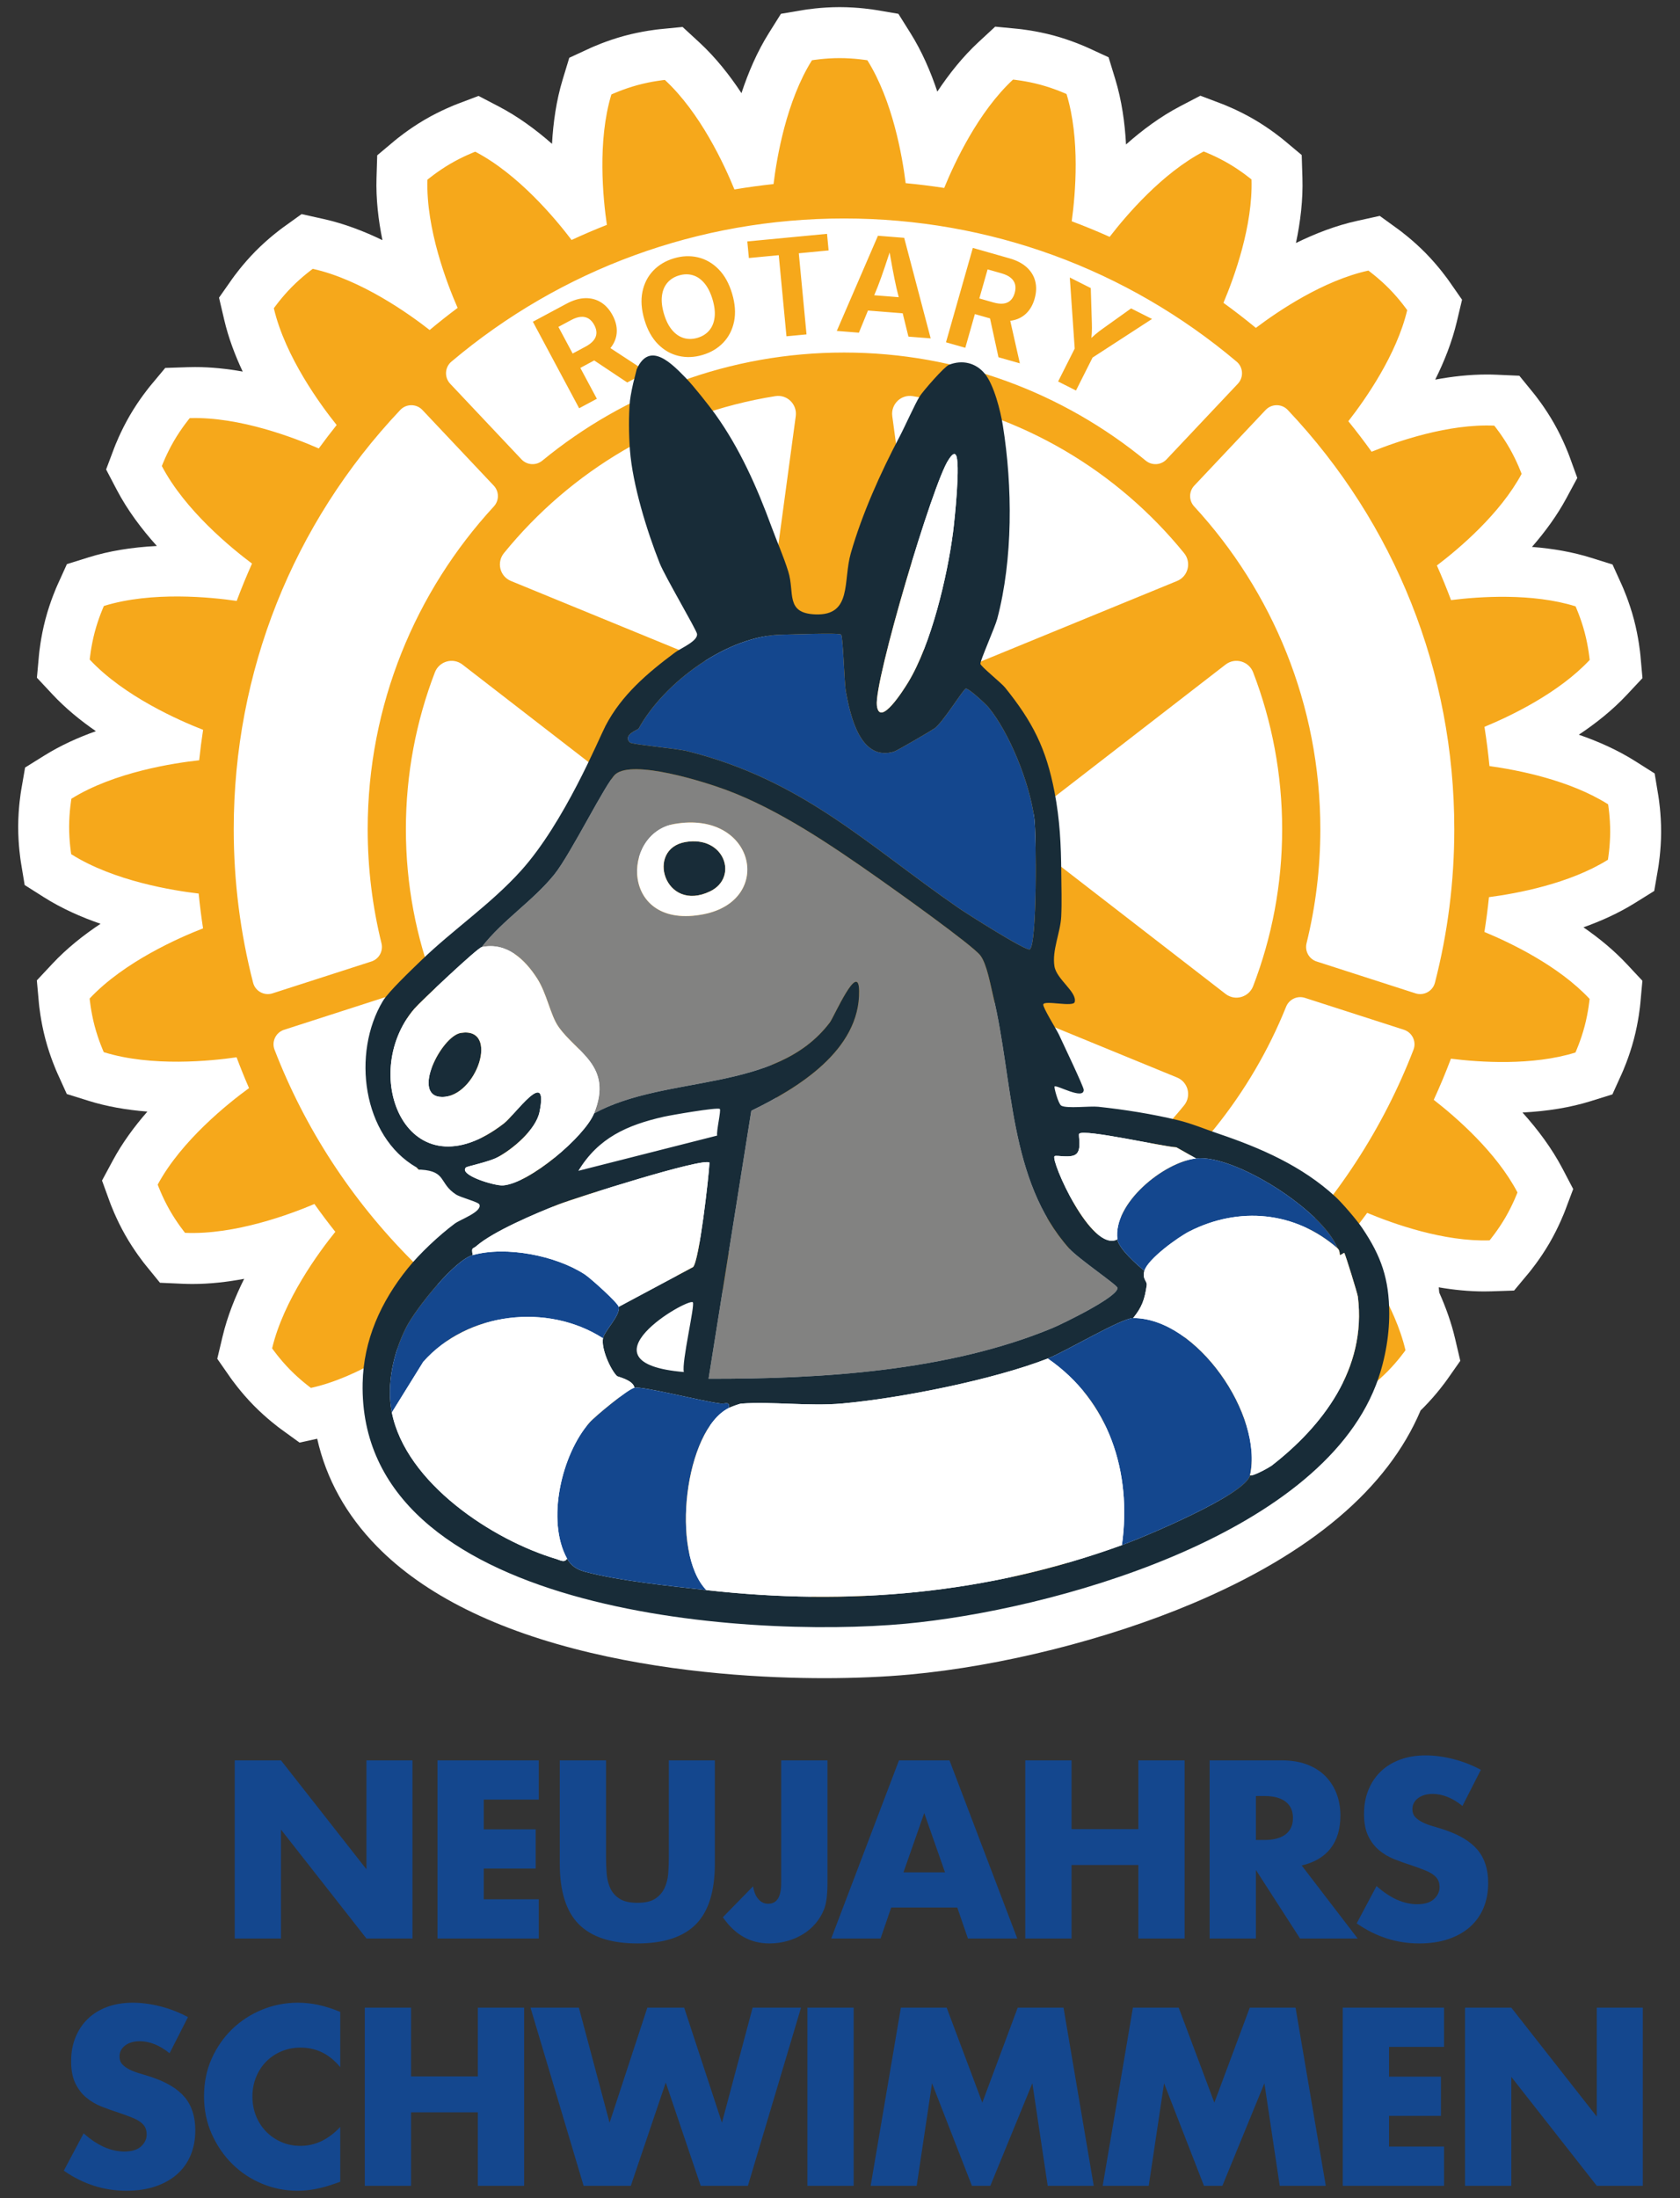
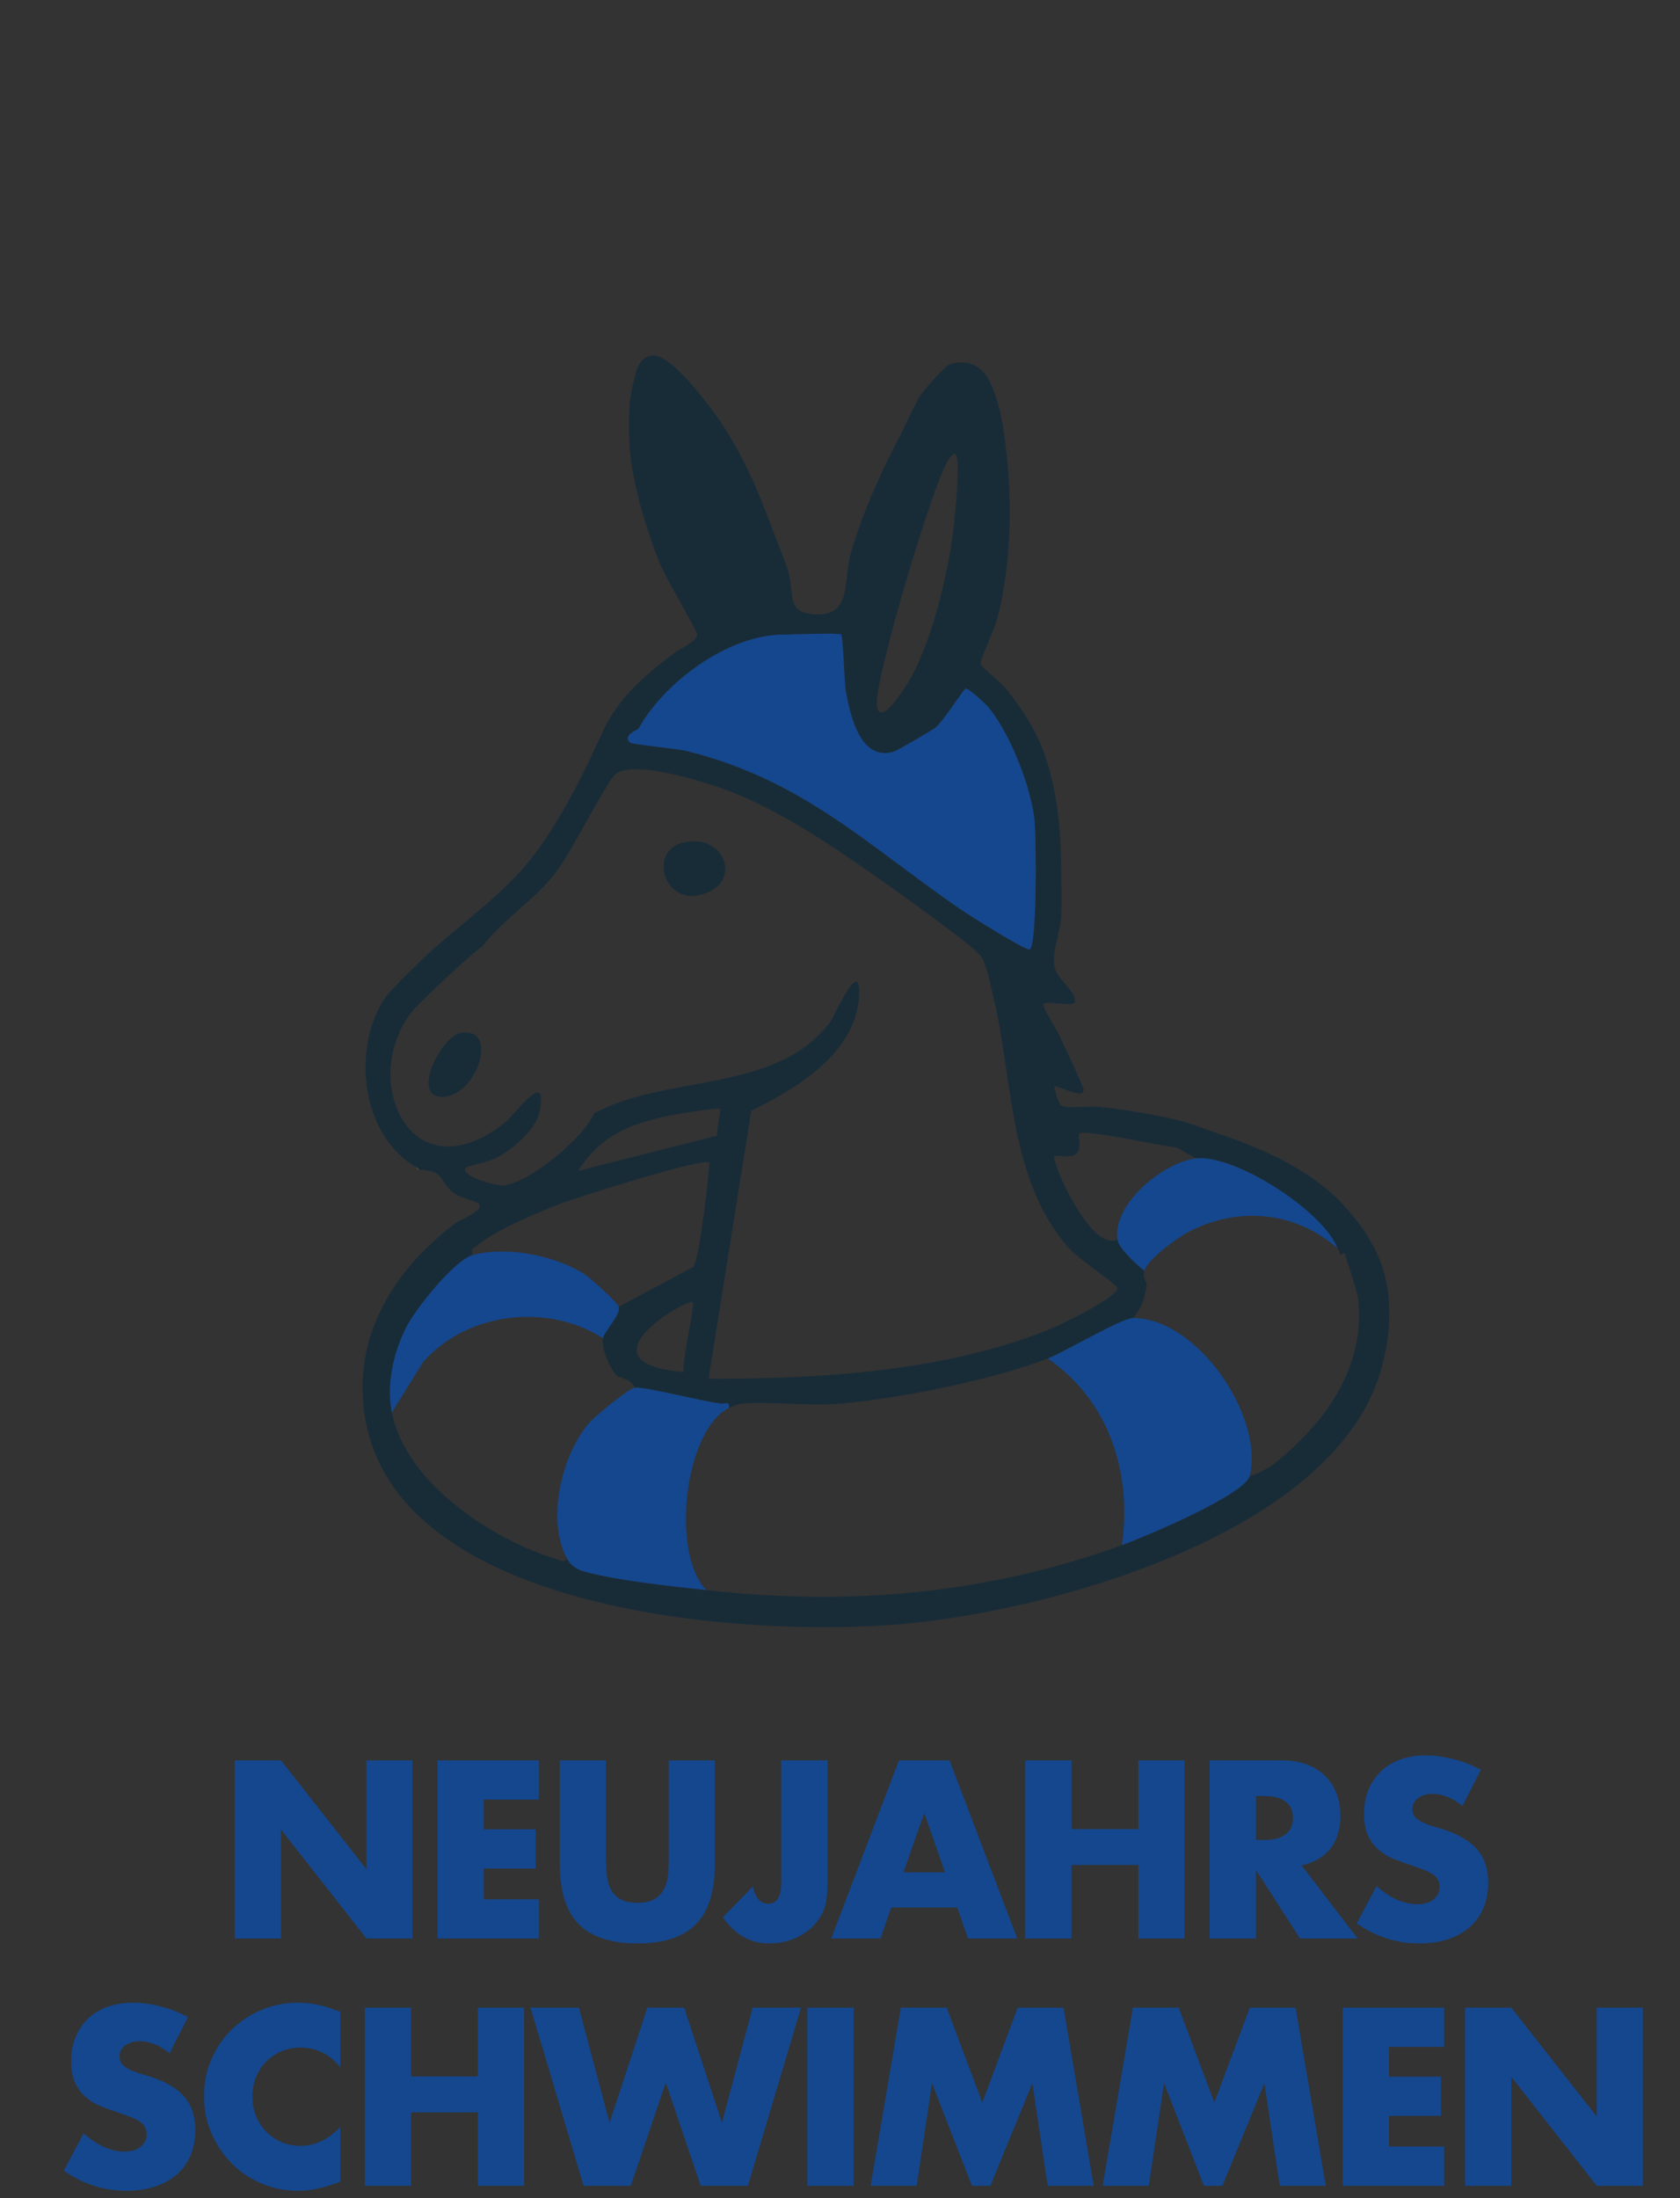
<svg xmlns="http://www.w3.org/2000/svg" width="331" height="433" viewBox="0 0 331 433" fill="none">
  <rect x="0" y="0" width="331" height="433" fill="#333333" stroke="none" />
  <path d="M110.288 346.744V367.08C110.288 372.54 111.543 376.526 114.055 379.039C116.566 381.552 120.41 382.809 125.589 382.809C130.767 382.809 134.604 381.552 137.1 379.039C139.596 376.526 140.844 372.54 140.844 367.08V346.744H131.775V365.823C131.775 366.847 131.736 367.894 131.659 368.964C131.581 370.035 131.34 371.005 130.938 371.873C130.534 372.742 129.922 373.448 129.101 373.99C128.279 374.533 127.108 374.805 125.589 374.805C124.069 374.805 122.892 374.533 122.054 373.99C121.217 373.448 120.605 372.742 120.217 371.873C119.829 371.005 119.597 370.035 119.52 368.964C119.442 367.894 119.403 366.847 119.403 365.823V346.744H110.288ZM106.149 354.469V346.744H86.196V381.831H106.149V374.107H95.312V368.057H105.544V360.332H95.312V354.469H106.149ZM55.361 360.379L72.197 381.831H81.266V346.744H72.197V368.197L55.361 346.744H46.245V381.831H55.361V360.379ZM202.003 346.744V381.831H211.119V367.359H224.281V381.831H233.397V346.744H224.281V360.286H211.119V346.744H202.003ZM29.874 409.138C29.13 408.889 28.378 408.657 27.618 408.44C26.858 408.223 26.177 407.967 25.572 407.672C24.967 407.377 24.479 407.028 24.107 406.625C23.735 406.222 23.549 405.71 23.549 405.089C23.549 404.189 23.921 403.46 24.665 402.902C25.409 402.343 26.37 402.064 27.549 402.064C28.479 402.064 29.44 402.259 30.432 402.646C31.424 403.034 32.416 403.631 33.409 404.438L37.037 397.318C35.3 396.387 33.486 395.682 31.595 395.2C29.703 394.72 27.889 394.479 26.153 394.479C24.293 394.479 22.611 394.758 21.107 395.317C19.603 395.875 18.332 396.659 17.293 397.667C16.254 398.675 15.448 399.885 14.875 401.296C14.301 402.708 14.014 404.282 14.014 406.02C14.014 407.758 14.285 409.192 14.828 410.324C15.37 411.457 16.084 412.395 16.968 413.14C17.852 413.884 18.858 414.482 19.991 414.931C21.122 415.381 22.277 415.792 23.456 416.164C24.448 416.506 25.293 416.816 25.991 417.095C26.688 417.374 27.254 417.677 27.688 418.002C28.122 418.328 28.432 418.685 28.618 419.073C28.804 419.461 28.897 419.919 28.897 420.446C28.897 421.315 28.533 422.09 27.805 422.772C27.076 423.455 25.967 423.796 24.479 423.796C23.177 423.796 21.858 423.501 20.526 422.912C19.192 422.323 17.843 421.423 16.479 420.213L12.572 427.565C16.355 430.202 20.463 431.521 24.898 431.521C27.037 431.521 28.951 431.234 30.642 430.66C32.331 430.086 33.758 429.28 34.92 428.24C36.083 427.201 36.967 425.953 37.571 424.494C38.176 423.036 38.478 421.407 38.478 419.608C38.478 416.94 37.788 414.776 36.409 413.116C35.029 411.457 32.851 410.131 29.874 409.138ZM262.162 364.078C263.449 362.419 264.093 360.255 264.093 357.587C264.093 356.097 263.852 354.701 263.372 353.398C262.891 352.095 262.178 350.948 261.232 349.955C260.286 348.962 259.085 348.179 257.628 347.605C256.17 347.031 254.465 346.744 252.512 346.744H238.326V381.831H247.442V368.336L256.14 381.831H267.488L256.465 367.452C258.976 366.863 260.876 365.738 262.162 364.078ZM253.303 361.309C252.341 362.054 250.961 362.426 249.163 362.426H247.442V353.771H249.163C250.961 353.771 252.341 354.143 253.303 354.888C254.263 355.632 254.744 356.702 254.744 358.098C254.744 359.495 254.263 360.565 253.303 361.309ZM175.586 375.735H188.609L190.702 381.831H200.423L187.074 346.744H177.121L163.773 381.831H173.493L175.586 375.735ZM182.098 357.121L186.19 368.802H178.005L182.098 357.121ZM246.234 395.456L239.257 414.163L232.234 395.456H223.212L217.258 430.544H226.327L229.351 410.347L237.211 430.544H240.839L249.117 410.347L252.14 430.544H261.21L255.257 395.456H246.234ZM264.558 430.544H284.51V422.819H273.673V416.769H283.905V409.044H273.673V403.181H284.51V395.456H264.558V430.544ZM200.515 395.456L193.539 414.163L186.516 395.456H177.493L171.54 430.544H180.609L183.632 410.347L191.492 430.544H195.12L203.399 410.347L206.422 430.544H215.491L209.538 395.456H200.515ZM159.076 430.544H168.192V395.456H159.076V430.544ZM314.601 416.909L297.765 395.456H288.649V430.544H297.765V409.091L314.601 430.544H323.671V395.456H314.601V416.909ZM160.68 378.876C161.378 378.055 161.928 377.147 162.331 376.154C162.579 375.534 162.757 374.789 162.866 373.92C162.974 373.052 163.029 372.106 163.029 371.082V346.744H153.913V370.942C153.913 373.641 153.06 374.991 151.355 374.991C150.579 374.991 149.928 374.681 149.401 374.06C148.874 373.44 148.533 372.602 148.378 371.547L142.425 377.643C144.781 381.087 147.835 382.809 151.587 382.809C152.827 382.809 154.013 382.646 155.145 382.32C156.277 381.994 157.308 381.545 158.238 380.97C159.168 380.397 159.982 379.699 160.68 378.876ZM292.301 375.782C292.905 374.324 293.208 372.695 293.208 370.896C293.208 368.228 292.517 366.064 291.138 364.404C289.758 362.745 287.58 361.418 284.603 360.425C283.859 360.177 283.107 359.944 282.348 359.727C281.588 359.511 280.906 359.255 280.301 358.959C279.697 358.665 279.208 358.316 278.836 357.912C278.464 357.51 278.278 356.998 278.278 356.377C278.278 355.477 278.65 354.748 279.395 354.19C280.138 353.631 281.099 353.352 282.278 353.352C283.208 353.352 284.169 353.546 285.162 353.934C286.154 354.322 287.146 354.919 288.138 355.725L291.766 348.605C290.029 347.675 288.215 346.969 286.324 346.488C284.433 346.007 282.619 345.767 280.883 345.767C279.022 345.767 277.34 346.046 275.837 346.604C274.332 347.162 273.061 347.947 272.023 348.954C270.983 349.963 270.177 351.173 269.604 352.584C269.03 353.996 268.744 355.57 268.744 357.307C268.744 359.045 269.015 360.48 269.558 361.612C270.1 362.745 270.813 363.683 271.697 364.427C272.581 365.172 273.588 365.769 274.72 366.219C275.852 366.669 277.007 367.08 278.185 367.452C279.177 367.794 280.022 368.104 280.72 368.383C281.417 368.662 281.983 368.964 282.418 369.29C282.852 369.616 283.162 369.973 283.348 370.36C283.534 370.749 283.627 371.206 283.627 371.733C283.627 372.602 283.262 373.378 282.534 374.06C281.805 374.743 280.696 375.084 279.208 375.084C277.906 375.084 276.588 374.789 275.255 374.2C273.921 373.611 272.573 372.71 271.209 371.501L267.302 378.853C271.085 381.49 275.193 382.809 279.627 382.809C281.766 382.809 283.681 382.521 285.371 381.948C287.06 381.374 288.487 380.568 289.65 379.528C290.813 378.489 291.696 377.24 292.301 375.782ZM58.663 394.479C56.214 394.479 53.873 394.937 51.64 395.852C49.408 396.767 47.447 398.039 45.757 399.668C44.067 401.296 42.718 403.235 41.711 405.485C40.703 407.734 40.199 410.208 40.199 412.907C40.199 415.606 40.711 418.096 41.734 420.376C42.757 422.656 44.113 424.626 45.803 426.286C47.493 427.946 49.446 429.233 51.664 430.148C53.88 431.063 56.198 431.521 58.617 431.521C59.795 431.521 60.989 431.405 62.198 431.172C63.407 430.939 64.709 430.574 66.105 430.078L67.035 429.753V418.956C64.709 421.439 62.089 422.679 59.175 422.679C57.841 422.679 56.601 422.431 55.454 421.935C54.307 421.439 53.307 420.756 52.454 419.887C51.601 419.019 50.935 417.995 50.454 416.816C49.973 415.637 49.733 414.349 49.733 412.953C49.733 411.588 49.973 410.317 50.454 409.138C50.935 407.959 51.594 406.943 52.431 406.09C53.268 405.236 54.268 404.562 55.431 404.065C56.594 403.569 57.857 403.321 59.221 403.321C62.321 403.321 64.926 404.609 67.035 407.183V396.294C65.547 395.674 64.128 395.216 62.779 394.921C61.431 394.626 60.059 394.479 58.663 394.479ZM94.15 408.998H80.987V395.456H71.872V430.544H80.987V416.071H94.15V430.544H103.265V395.456H94.15V408.998ZM142.24 418.119L134.798 395.456H127.543L120.101 418.119L114.055 395.456H104.521L114.985 430.544H124.287L131.17 410.208L138.054 430.544H147.356L157.82 395.456H148.286L142.24 418.119Z" fill="#14478E" />
-   <path d="M326.739 156.79L326.005 152.35L322.204 149.943C318.737 147.748 314.905 146.042 311.065 144.718C314.449 142.469 317.728 139.854 320.532 136.856L323.606 133.571L323.201 129.088C323.169 128.742 322.867 125.601 321.93 122.044C320.993 118.487 319.706 115.605 319.563 115.288L317.706 111.189L313.413 109.848C309.959 108.768 306.081 108.059 301.833 107.728C304.397 104.794 306.769 101.563 308.631 98.106L310.764 94.144L309.228 89.914C309.109 89.587 308.015 86.626 306.202 83.428C304.388 80.228 302.408 77.769 302.188 77.5L299.347 74.011L294.854 73.811C294.228 73.783 293.584 73.769 292.941 73.769C289.523 73.769 286.083 74.158 282.77 74.778C284.561 71.192 286.08 67.352 287.017 63.416L288.058 59.038L285.486 55.346C285.287 55.061 283.468 52.481 280.892 49.858C278.316 47.234 275.772 45.369 275.49 45.165L271.847 42.525L267.453 43.489C263.25 44.411 259.145 45.995 255.331 47.869C256.214 43.71 256.743 39.34 256.608 35.037L256.467 30.539L253.018 27.651C252.751 27.427 250.32 25.415 247.148 23.558C243.975 21.701 241.03 20.567 240.705 20.444L236.497 18.852L232.51 20.934C228.643 22.953 225.041 25.635 221.854 28.457C221.626 24.204 221.007 19.755 219.73 15.582L218.414 11.279L214.328 9.399C214.011 9.253 211.138 7.95 207.588 6.992C204.039 6.034 200.9 5.714 200.554 5.681L196.077 5.25L192.776 8.307C189.669 11.184 186.968 14.593 184.676 18.047C183.362 14.114 181.641 10.119 179.391 6.532L177 2.72L172.565 1.969C172.221 1.911 169.108 1.402 165.432 1.402C161.756 1.402 158.643 1.911 158.3 1.969L153.865 2.72L151.474 6.532C149.165 10.211 147.414 14.315 146.087 18.345C143.75 14.804 140.985 11.304 137.793 8.359L134.486 5.309L130.01 5.748C129.663 5.782 126.525 6.108 122.978 7.073C119.431 8.037 116.559 9.346 116.244 9.492L112.161 11.381L110.853 15.686C109.607 19.788 108.991 24.144 108.76 28.331C105.609 25.564 102.07 22.954 98.27 20.974L94.281 18.894L90.075 20.489C89.75 20.612 86.806 21.747 83.635 23.606C80.462 25.465 78.033 27.479 77.766 27.703L74.319 30.593L74.181 35.091C74.055 39.19 74.545 43.359 75.349 47.304C71.727 45.548 67.811 44.043 63.81 43.151L59.42 42.172L55.768 44.799C55.486 45.002 52.934 46.86 50.349 49.475C47.765 52.09 45.938 54.663 45.737 54.948L43.152 58.631L44.18 63.013C45.003 66.523 46.297 69.961 47.817 73.189C44.761 72.642 41.597 72.301 38.453 72.301C37.984 72.301 37.517 72.309 37.051 72.324L32.556 72.472L29.675 75.927C29.452 76.195 27.444 78.63 25.593 81.809C23.743 84.986 22.615 87.934 22.492 88.259L20.907 92.472L22.995 96.458C25.113 100.504 27.934 104.246 30.905 107.544C25.929 107.797 21.426 108.545 17.477 109.777L13.183 111.116L11.324 115.215C11.181 115.532 9.893 118.413 8.954 121.969C8.015 125.525 7.712 128.666 7.68 129.012L7.272 133.495L10.345 136.782C12.9 139.516 15.854 141.929 18.896 144.025C15.416 145.261 11.938 146.826 8.762 148.805L4.944 151.183L4.177 155.618C4.118 155.961 3.598 159.074 3.585 162.752C3.571 166.43 4.069 169.547 4.125 169.891L4.86 174.331L8.66 176.737C12.141 178.941 15.99 180.645 19.809 181.962C16.443 184.197 13.146 186.815 10.332 189.824L7.258 193.109L7.664 197.592C7.695 197.938 7.997 201.08 8.934 204.636C9.872 208.193 11.158 211.076 11.302 211.393L13.159 215.491L17.452 216.833C20.907 217.913 24.788 218.622 29.038 218.953C26.487 221.871 24.101 225.107 22.234 228.575L20.101 232.536L21.637 236.766C21.755 237.093 22.849 240.054 24.664 243.255C26.477 246.452 28.456 248.911 28.676 249.18L31.517 252.669L36.011 252.87C36.637 252.897 37.281 252.912 37.925 252.912C41.353 252.912 44.805 252.514 48.107 251.894C46.325 255.46 44.788 259.316 43.848 263.265L42.806 267.642L45.378 271.333C45.577 271.619 47.396 274.199 49.972 276.822C52.548 279.446 55.093 281.312 55.375 281.516L59.018 284.156L62.496 283.392C64.274 291.31 68.216 298.419 74.287 304.616C83.586 314.11 97.738 321.154 116.349 325.553C133.832 329.685 151.063 330.553 162.439 330.553H162.44C168.372 330.553 174.184 330.307 179.246 329.84C197.33 328.175 218.163 322.94 234.972 315.838C258.28 305.99 273.382 293.205 279.892 277.82C280.099 277.62 280.307 277.416 280.515 277.205C283.099 274.59 284.927 272.017 285.126 271.733L287.712 268.05L286.685 263.667C285.957 260.565 284.867 257.521 283.567 254.612C283.536 254.26 283.5 253.912 283.46 253.567C286.397 254.071 289.413 254.379 292.412 254.379C292.881 254.379 293.348 254.372 293.814 254.357L298.309 254.208L301.191 250.752C301.413 250.485 303.42 248.05 305.272 244.871C307.122 241.694 308.25 238.746 308.372 238.42L309.957 234.209L307.869 230.222C305.759 226.192 302.961 222.459 299.967 219.136C304.94 218.883 309.441 218.135 313.387 216.904L317.682 215.564L319.54 211.465C319.684 211.149 320.971 208.268 321.91 204.711C322.85 201.155 323.153 198.012 323.184 197.666L323.591 193.184L320.519 189.898C317.972 187.172 315.032 184.763 311.977 182.657C315.473 181.414 318.936 179.849 322.103 177.876L325.921 175.497L326.687 171.062C326.747 170.719 327.266 167.606 327.28 163.929C327.294 160.25 326.796 157.133 326.739 156.79Z" fill="white" />
-   <path d="M316.797 169.351C316.797 169.351 317.232 166.832 317.243 163.892C317.254 160.951 316.837 158.429 316.837 158.429C309.297 153.656 299.023 151.666 293.458 150.895C293.209 148.301 292.877 145.726 292.474 143.168C297.666 141.022 307.108 136.511 313.205 129.994C313.205 129.994 312.974 127.448 312.225 124.605C311.475 121.762 310.421 119.433 310.421 119.433C301.904 116.772 291.464 117.507 285.89 118.203C285.024 115.904 284.098 113.63 283.1 111.386C287.57 107.988 295.559 101.208 299.794 93.343C299.794 93.343 298.922 90.94 297.472 88.383C296.021 85.825 294.408 83.843 294.408 83.843C285.414 83.443 275.413 86.885 270.239 88.977C268.774 86.935 267.246 84.931 265.654 82.968C269.08 78.576 275.162 69.876 277.253 61.09C277.253 61.09 275.791 58.993 273.732 56.895C271.672 54.798 269.603 53.298 269.603 53.298C260.721 55.248 251.853 61.251 247.436 64.586C245.353 62.867 243.221 61.225 241.049 59.65C243.198 54.559 246.861 44.464 246.576 35.351C246.576 35.351 244.617 33.711 242.08 32.226C239.543 30.741 237.154 29.837 237.154 29.837C229.023 34.083 221.983 42.306 218.627 46.655C216.171 45.551 213.679 44.529 211.156 43.584C211.897 38.157 212.826 27.325 210.133 18.522C210.133 18.522 207.812 17.453 204.974 16.688C202.137 15.922 199.593 15.677 199.593 15.677C192.75 22.014 188.076 32.02 186.03 37.02C183.517 36.633 180.985 36.317 178.437 36.078C177.771 30.741 175.868 19.806 170.89 11.871C170.89 11.871 168.371 11.445 165.432 11.445C162.493 11.445 159.974 11.871 159.974 11.871C154.94 19.895 153.05 30.989 152.405 36.257C149.819 36.535 147.248 36.886 144.699 37.317C142.702 32.415 137.965 22.177 130.989 15.742C130.989 15.742 128.447 15.992 125.611 16.763C122.775 17.535 120.456 18.607 120.456 18.607C117.672 27.767 118.81 39.113 119.569 44.294C117.221 45.215 114.903 46.208 112.615 47.269C109.465 43.116 102.145 34.318 93.632 29.879C93.632 29.879 91.243 30.785 88.707 32.271C86.171 33.758 84.213 35.399 84.213 35.399C83.914 45.121 88.11 55.961 90.163 60.648C88.291 62.043 86.455 63.499 84.651 65.004C80.647 61.87 71.153 55.077 61.627 52.953C61.627 52.953 59.553 54.445 57.486 56.536C55.42 58.627 53.952 60.719 53.952 60.719C56.199 70.304 63.189 79.803 66.329 83.716C65.117 85.233 63.943 86.773 62.806 88.336C58.219 86.323 47.223 82.036 37.382 82.361C37.382 82.361 35.745 84.324 34.265 86.865C32.786 89.405 31.886 91.798 31.886 91.798C36.47 100.552 45.661 108.029 49.653 111.011C48.568 113.43 47.562 115.884 46.632 118.366C41.716 117.648 29.91 116.417 20.465 119.364C20.465 119.364 19.409 121.692 18.658 124.535C17.907 127.378 17.676 129.923 17.676 129.923C24.471 137.194 35.43 141.973 40.014 143.755C39.71 145.744 39.454 147.745 39.243 149.756C34.366 150.286 22.524 152.061 14.067 157.329C14.067 157.329 13.632 159.848 13.621 162.789C13.611 165.729 14.028 168.251 14.028 168.251C22.443 173.579 34.266 175.44 39.143 176.007C39.367 178.307 39.658 180.593 40.005 182.865C35.419 184.645 24.459 189.419 17.66 196.686C17.66 196.686 17.89 199.232 18.64 202.075C19.389 204.919 20.444 207.247 20.444 207.247C29.887 210.198 41.694 208.973 46.611 208.257C47.376 210.301 48.193 212.325 49.063 214.327C45.038 217.26 35.757 224.634 31.07 233.338C31.07 233.338 31.942 235.74 33.393 238.298C34.843 240.855 36.457 242.837 36.457 242.837C46.293 243.275 57.336 239.117 61.947 237.156C63.266 239.015 64.641 240.841 66.066 242.635C62.912 246.538 55.891 256.013 53.612 265.59C53.612 265.59 55.073 267.687 57.133 269.785C59.192 271.883 61.261 273.382 61.261 273.382C70.797 271.289 80.316 264.525 84.329 261.405C86.255 263.023 88.218 264.586 90.224 266.079C88.173 270.767 83.984 281.608 84.288 291.329C84.288 291.329 86.248 292.97 88.784 294.454C91.321 295.939 93.711 296.843 93.711 296.843C102.221 292.4 109.536 283.597 112.683 279.443C115.023 280.526 117.394 281.54 119.795 282.477C119.046 287.66 117.931 299.006 120.732 308.159C120.732 308.159 123.053 309.227 125.89 309.993C128.728 310.759 131.271 311.003 131.271 311.003C138.235 304.555 142.952 294.307 144.939 289.401C147.41 289.815 149.9 290.154 152.405 290.424C153.05 295.691 154.94 306.785 159.974 314.809C159.974 314.809 162.493 315.236 165.432 315.236C168.371 315.236 170.89 314.809 170.89 314.809C175.868 306.875 177.771 295.939 178.437 290.602C181.067 290.356 183.678 290.026 186.271 289.621C188.327 294.618 193.02 304.614 199.875 310.938C199.875 310.938 202.418 310.688 205.254 309.917C208.09 309.146 210.409 308.073 210.409 308.073C213.085 299.266 212.136 288.438 211.385 283.011C213.853 282.082 216.291 281.077 218.696 279.994C222.055 284.34 229.099 292.56 237.232 296.801C237.232 296.801 239.621 295.895 242.157 294.409C244.693 292.923 246.652 291.281 246.652 291.281C246.931 282.169 243.263 272.076 241.111 266.986C243.147 265.507 245.15 263.972 247.108 262.366C251.514 265.716 260.362 271.748 269.237 273.727C269.237 273.727 271.312 272.235 273.378 270.144C275.445 268.053 276.913 265.961 276.913 265.961C274.851 257.168 268.798 248.449 265.387 244.046C266.762 242.362 268.089 240.647 269.37 238.905C274.517 241.056 284.482 244.616 293.483 244.319C293.483 244.319 295.119 242.356 296.599 239.816C298.079 237.275 298.979 234.883 298.979 234.883C294.831 226.963 286.913 220.087 282.484 216.64C283.705 213.978 284.835 211.276 285.868 208.535C291.442 209.233 301.881 209.974 310.4 207.317C310.4 207.317 311.455 204.989 312.206 202.146C312.957 199.303 313.189 196.757 313.189 196.757C307.095 190.238 297.655 185.722 292.464 183.573C292.823 181.302 293.124 179.016 293.362 176.715C298.931 175.986 309.222 174.071 316.797 169.351ZM88.936 71.235C110.57 52.983 137.664 43.034 166.291 43.034C194.917 43.034 222.012 52.983 243.646 71.234C244.96 72.344 245.065 74.337 243.885 75.588L229.833 90.486C228.747 91.637 226.961 91.741 225.738 90.737C209.541 77.436 188.832 69.441 166.291 69.441C143.75 69.441 123.041 77.436 106.844 90.737C105.621 91.741 103.835 91.637 102.749 90.486L88.697 75.588C87.517 74.337 87.621 72.344 88.936 71.235ZM199.528 163.34L241.463 130.904C243.331 129.458 246.054 130.235 246.902 132.441C250.59 142.04 252.614 152.458 252.614 163.34C252.614 174.223 250.59 184.641 246.902 194.239C246.054 196.445 243.331 197.222 241.463 195.777L199.528 163.34ZM233.294 217.731C220.148 233.913 201.28 245.261 179.802 248.654C177.489 249.019 175.486 247.025 175.8 244.703L182.91 192.141L231.911 212.242C234.1 213.14 234.786 215.894 233.294 217.731ZM231.911 114.439L182.91 134.54L175.8 81.977C175.486 79.656 177.489 77.662 179.802 78.027C201.28 81.419 220.148 92.768 233.294 108.949C234.786 110.786 234.1 113.541 231.911 114.439ZM133.053 163.34L91.119 195.777C89.25 197.222 86.527 196.445 85.68 194.239C81.992 184.641 79.968 174.223 79.968 163.34C79.968 152.458 81.992 142.04 85.68 132.441C86.528 130.235 89.251 129.458 91.119 130.904L133.053 163.34ZM99.288 108.949C112.434 92.768 131.302 81.419 152.78 78.027C155.093 77.662 157.095 79.656 156.781 81.977L149.672 134.54L100.671 114.439C98.481 113.541 97.796 110.786 99.288 108.949ZM100.671 212.242L149.672 192.141L156.781 244.703C157.095 247.025 155.093 249.019 152.78 248.654C131.301 245.261 112.433 233.913 99.288 217.731C97.796 215.894 98.481 213.14 100.671 212.242ZM49.865 193.566C47.352 183.813 46.051 173.677 46.051 163.34C46.051 132.36 57.678 103.169 78.863 80.751C80.047 79.498 82.045 79.504 83.228 80.758L97.282 95.659C98.366 96.808 98.37 98.596 97.3 99.757C81.879 116.495 72.443 138.834 72.443 163.34C72.443 171.078 73.387 178.599 75.16 185.797C75.539 187.334 74.678 188.903 73.171 189.389L53.693 195.665C52.051 196.194 50.295 195.236 49.865 193.566ZM278.489 206.772C272.528 222.204 263.356 236.36 251.313 248.409C228.603 271.132 198.408 283.646 166.291 283.646C134.174 283.646 103.979 271.132 81.269 248.409C69.226 236.36 60.053 222.204 54.093 206.772C53.472 205.165 54.34 203.365 55.979 202.837L75.483 196.553C76.987 196.068 78.6 196.837 79.191 198.304C93.079 232.816 126.887 257.24 166.291 257.24C205.695 257.24 239.503 232.816 253.391 198.304C253.981 196.837 255.595 196.068 257.099 196.553L276.603 202.837C278.242 203.365 279.11 205.165 278.489 206.772ZM282.717 193.566C282.286 195.236 280.53 196.194 278.889 195.665L259.41 189.389C257.904 188.903 257.043 187.334 257.421 185.797C259.195 178.599 260.138 171.078 260.138 163.34C260.138 138.834 250.703 116.495 235.281 99.757C234.211 98.596 234.216 96.808 235.299 95.659L249.354 80.758C250.537 79.504 252.535 79.498 253.719 80.751C274.903 103.169 286.53 132.36 286.53 163.34C286.53 173.677 285.23 183.813 282.717 193.566ZM117.595 78.548L114.339 72.464L117.073 70.999L123.585 75.34L127.449 73.27L120.264 68.563C120.314 68.502 120.365 68.441 120.412 68.379C121.099 67.456 121.468 66.459 121.517 65.388C121.567 64.317 121.291 63.22 120.692 62.099C120.092 60.978 119.331 60.13 118.411 59.554C117.489 58.978 116.453 58.704 115.301 58.733C114.149 58.761 112.926 59.122 111.63 59.816L104.989 63.374L114.108 80.416L117.595 78.548ZM110.018 64.388L112.521 63.047C113.237 62.664 113.881 62.451 114.453 62.41C115.024 62.369 115.529 62.484 115.968 62.754C116.407 63.024 116.781 63.449 117.091 64.028C117.393 64.593 117.532 65.129 117.51 65.636C117.487 66.144 117.299 66.617 116.946 67.056C116.593 67.496 116.058 67.907 115.342 68.291L112.827 69.638L110.018 64.388ZM129.634 67.784C130.814 68.975 132.168 69.749 133.695 70.106C135.222 70.463 136.801 70.399 138.433 69.912C140.074 69.423 141.433 68.612 142.512 67.478C143.59 66.345 144.298 64.956 144.634 63.313C144.97 61.669 144.839 59.845 144.242 57.839C143.642 55.824 142.752 54.22 141.57 53.024C140.389 51.828 139.037 51.051 137.514 50.693C135.991 50.334 134.41 50.4 132.769 50.889C131.137 51.375 129.78 52.186 128.697 53.321C127.614 54.456 126.906 55.847 126.571 57.494C126.236 59.142 126.369 60.973 126.968 62.987C127.565 64.993 128.454 66.592 129.634 67.784ZM130.416 58.298C130.541 57.263 130.893 56.402 131.473 55.715C132.053 55.028 132.82 54.542 133.773 54.258C134.733 53.972 135.642 53.956 136.498 54.211C137.354 54.465 138.118 54.992 138.788 55.789C139.458 56.586 139.992 57.652 140.39 58.987C140.782 60.305 140.916 61.481 140.791 62.516C140.666 63.55 140.315 64.409 139.737 65.09C139.16 65.772 138.391 66.257 137.43 66.543C136.477 66.827 135.57 66.84 134.709 66.582C133.847 66.325 133.082 65.799 132.413 65.006C131.744 64.213 131.213 63.157 130.821 61.839C130.426 60.513 130.291 59.332 130.416 58.298ZM153.433 50.264L154.953 66.241L158.903 65.865L157.383 49.889L163.256 49.329L162.946 46.061L147.236 47.557L147.547 50.825L153.433 50.264ZM171.01 61.169L177.851 61.712L178.983 66.305L183.365 66.652L178.145 46.846L172.975 46.436L164.868 65.185L169.224 65.53L171.01 61.169ZM172.934 56.467C173.38 55.323 173.839 54.047 174.31 52.64C174.615 51.728 174.939 50.756 175.276 49.736C175.458 50.788 175.637 51.791 175.812 52.733C176.082 54.19 176.355 55.533 176.631 56.761L177.07 58.539L172.243 58.156L172.934 56.467ZM192.075 61.868L195.058 62.718L196.722 70.368L200.937 71.568L199.044 63.188C199.123 63.178 199.202 63.17 199.279 63.158C200.414 62.973 201.372 62.513 202.152 61.777C202.932 61.042 203.496 60.062 203.844 58.84C204.192 57.617 204.235 56.478 203.973 55.423C203.711 54.368 203.157 53.451 202.31 52.67C201.462 51.889 200.332 51.297 198.918 50.895L191.673 48.831L186.383 67.424L190.187 68.507L192.075 61.868ZM194.581 53.059L197.313 53.837C198.094 54.059 198.704 54.354 199.144 54.722C199.583 55.09 199.866 55.524 199.994 56.023C200.121 56.523 200.095 57.089 199.916 57.721C199.74 58.336 199.468 58.819 199.099 59.168C198.73 59.517 198.266 59.726 197.707 59.796C197.148 59.866 196.477 59.79 195.696 59.568L192.952 58.786L194.581 53.059ZM211.994 76.922L215.262 70.433L226.976 62.828L222.853 60.75L217.321 64.702C216.767 65.09 216.244 65.495 215.751 65.915C215.524 66.109 215.283 66.327 215.029 66.565C215.065 66.224 215.092 65.902 215.109 65.606C215.145 64.956 215.149 64.285 215.12 63.592L214.909 56.745L210.776 54.661L211.742 68.659L208.474 75.147L211.994 76.922Z" fill="#F6A81B" />
-   <path d="M94.905 186.554C99.057 181.207 104.947 177.519 109.202 172.263C112.449 168.252 119.407 154.033 121.274 152.489C124.782 149.59 138.652 153.964 142.936 155.545C153.405 159.409 163.837 166.515 172.939 172.91C176.152 175.168 191.656 186.194 193.169 188.22C194.441 189.924 195.152 194.038 195.678 196.214C199.679 212.78 198.655 232.424 210.64 245.899C212.441 247.924 220.037 253.05 220.159 253.652C220.508 255.371 209.171 260.839 207.317 261.608C186.769 270.132 161.628 271.631 139.605 271.581L148.027 218.788C157.128 214.361 169.456 206.907 169.272 195.158C169.177 189.11 164.298 200.336 163.505 201.386C152.912 215.411 131.236 211.546 117.035 219.324C120.86 209.887 113.621 207.4 110.017 202.211C108.414 199.905 107.768 195.739 105.807 192.695C103.442 189.025 99.817 185.504 94.905 186.554ZM132.854 162.305C122.336 164.149 122.178 183.339 138.66 180.071C152.66 177.295 148.698 159.528 132.854 162.305Z" fill="#828281" />
  <path d="M82.512 230.395C82.335 230.372 82.155 230.122 82.07 229.952C82.238 230.049 82.365 230.264 82.512 230.395Z" fill="#F4A81F" />
  <path d="M268.403 241.909C267.317 240.302 264.494 237.001 263.092 235.709C256.547 229.68 248.409 226.124 240.077 223.31C237.479 222.432 234.772 221.296 232.11 220.652C227.079 219.435 221.543 218.551 216.388 218.005C214.672 217.824 210.185 218.412 209.089 217.78C208.515 217.448 207.63 214.155 207.769 214.013C208.163 213.613 213.497 216.733 213.523 214.679C213.531 214.084 209.323 205.289 208.652 203.825C208.224 202.888 205.434 198.442 205.549 197.852C205.723 196.952 211.454 198.438 211.739 197.379C212.268 195.42 208.168 192.912 207.752 190.337C207.24 187.168 208.925 183.733 209.084 180.564C209.226 177.718 209.115 174.789 209.095 171.94C209.055 166.375 208.82 161.487 207.767 155.998C206.116 147.388 203.436 142.154 198.013 135.423C197.27 134.501 193.237 131.276 193.161 130.756C193.08 130.199 196.052 123.511 196.479 121.897C199.593 110.111 199.508 95.836 197.587 83.815C197.136 80.992 195.847 75.835 194.047 73.629C192.27 71.453 189.6 70.817 186.965 71.858C186.037 72.225 181.84 77.056 181.211 78.058C180.257 79.578 178.339 83.921 177.228 86.029C173.463 93.175 169.863 101.193 167.626 108.971C166.063 114.408 167.95 121.293 160.657 121.019C154.682 120.795 156.609 116.775 155.315 112.603C154.384 109.598 153.081 106.686 152 103.743C149.159 96.005 145.769 88.337 140.935 81.601C139.688 79.863 136.611 75.984 135.181 74.515C132.446 71.706 128.003 67.007 125.444 72.744C125.407 72.827 125.139 74.043 125.001 74.515C124.72 75.478 124.208 77.984 124.116 78.944C123.833 81.903 123.89 85.73 124.116 88.686C124.635 95.458 127.45 104.594 129.976 110.943C131.028 113.586 137.251 124.097 137.337 124.88C137.492 126.301 134.161 127.651 132.968 128.542C127.577 132.567 122.479 136.868 119.295 142.982C117.955 145.556 111.209 162.011 102.655 171.501C96.694 178.114 89.286 183.083 82.955 189.211C81.157 190.951 76.538 195.336 75.431 197.182C69.291 207.417 71.362 223.796 82.07 229.952C82.238 230.049 82.365 230.263 82.512 230.395C82.656 230.414 82.808 230.386 82.955 230.395C87.987 230.712 86.479 233.092 89.816 235.265C90.817 235.917 94.266 236.736 94.46 237.264C94.994 238.713 90.71 240.188 89.594 241.023C86.495 243.342 82.708 246.883 80.299 249.88C75.029 256.438 71.618 263.96 71.447 272.465C70.54 317.688 146.558 322.766 178.326 319.84C206.945 317.204 259.442 302.777 271.058 272.908C272.758 268.538 273.724 263.404 273.714 258.737C273.699 251.947 272.143 247.444 268.403 241.909ZM186.873 90.587C187.091 90.271 187.82 89.016 188.29 89.574C189.311 90.785 188.075 102.47 187.779 104.778C186.657 113.515 183.479 126.928 178.91 134.432C178.045 135.851 173.283 143.413 172.762 138.95C172.203 134.163 183.843 94.995 186.873 90.587ZM125.809 143.547C130.763 134.499 143.394 124.999 154.434 124.999C155.986 124.999 165.322 124.599 165.72 124.999C166.118 125.398 166.33 134.454 166.658 136.239C167.534 141.006 169.493 150.036 176.146 148.048C176.782 147.858 183.782 143.745 184.161 143.451C185.938 142.073 189.794 135.747 190.279 135.643C190.837 135.523 194.258 138.719 194.762 139.333C198.837 144.297 202.825 154.049 203.772 161.102C204.191 164.215 204.356 186.104 202.892 186.995C202.198 187.418 190.389 179.904 188.892 178.868C170.68 166.273 158.149 153.655 135.465 147.964C133.357 147.436 124.531 146.649 124.115 146.253C122.576 144.784 125.721 143.708 125.809 143.547ZM91.809 229.955C92.042 229.727 96.291 228.877 98.009 227.965C101.037 226.359 105.599 222.504 106.306 219C108.127 209.979 101.481 219.583 99.292 221.278C80.444 235.875 70.444 211.812 81.616 198.721C82.808 197.325 94.024 186.742 94.905 186.554C99.057 181.207 104.947 177.519 109.202 172.263C112.449 168.252 119.407 154.033 121.274 152.489C124.782 149.589 138.652 153.964 142.936 155.545C153.405 159.409 163.837 166.515 172.939 172.91C176.152 175.168 191.656 186.194 193.169 188.22C194.441 189.924 195.152 194.038 195.678 196.214C199.679 212.78 198.655 232.424 210.64 245.899C212.441 247.924 220.037 253.05 220.159 253.652C220.508 255.371 209.171 260.839 207.317 261.608C186.769 270.132 161.628 271.631 139.605 271.581L148.027 218.788C157.128 214.361 169.456 206.907 169.272 195.158C169.177 189.109 164.298 200.336 163.505 201.386C152.912 215.411 131.236 211.546 117.035 219.324C115.183 223.892 104.331 233.1 99.11 233.494C97.459 233.619 90.297 231.438 91.809 229.955ZM141.297 223.679L113.948 230.622C117.904 224.108 123.564 221.61 130.743 219.976C132.113 219.664 141.422 218.046 141.82 218.439C142.102 218.717 141.121 222.79 141.297 223.679ZM250.543 288.695C250.197 288.963 246.95 290.814 246.273 290.621C245.415 294.401 225.262 302.82 221.045 304.349C194.388 314.016 167.292 316.365 139.165 313.206C132.069 312.409 121.876 311.382 115.147 309.559C113.645 309.152 112.487 308.392 111.724 307.006C111.241 307.905 110.293 307.284 109.652 307.094C97.028 303.353 79.952 292.09 77.201 278.222C76.105 272.698 77.515 266.37 80.071 261.387C81.902 257.816 89.471 248.249 93.135 247.223C92.839 245.576 93.146 246.075 93.838 245.465C97.114 242.575 105.648 238.949 109.97 237.276C113.465 235.922 138.695 227.906 139.781 229.012C139.654 231.781 137.763 248.409 136.545 249.578L121.903 257.408C122.296 259.056 119.099 262.123 118.805 263.608C118.413 265.588 120.241 269.741 121.559 271.049C121.715 271.203 124.762 271.816 125.001 273.351C126.81 273.03 138.488 276.083 142.047 276.467C142.878 276.556 143.839 275.924 143.591 277.336C144.028 277.117 145.646 276.505 146.046 276.475C151.972 276.022 159.468 277.037 165.943 276.452C177.617 275.395 195.742 271.754 206.439 267.594C209.877 266.257 220.971 259.626 223.258 259.622C224.994 257.466 225.509 256.026 225.933 253.175C226.061 252.315 225.001 252.007 225.471 250.323C224.022 249.131 220.394 245.933 220.16 244.123C214.963 246.833 206.923 228.44 207.77 227.741C208.111 227.459 210.919 228.22 212.017 227.34C213.201 226.392 212.381 223.564 212.633 223.307C213.601 222.322 229.23 225.875 231.777 225.997L235.651 228.181C243.18 227.329 260.608 238.393 263.534 245.894C264.036 246.333 263.902 247.083 264.007 247.203C264.07 247.275 264.833 246.737 264.858 246.778C265.089 247.166 267.444 254.732 267.528 255.405C269.318 269.662 260.465 280.995 250.543 288.695ZM134.736 270.251C113.258 268.456 135.638 255.555 136.504 256.523C136.965 257.039 134.252 268.409 134.736 270.251ZM90.807 203.454C86.945 204.071 80.925 216.035 87.087 216.071C93.91 216.112 98.527 202.221 90.807 203.454ZM139.915 175.569C145.547 172.844 142.789 164.541 135.067 165.851C127.137 167.196 130.924 179.918 139.915 175.569Z" fill="#182C38" />
  <path d="M194.762 139.333C194.258 138.719 190.837 135.523 190.279 135.643C189.794 135.747 185.938 142.073 184.161 143.451C183.782 143.745 176.782 147.858 176.146 148.048C169.493 150.036 167.534 141.006 166.658 136.239C166.33 134.454 166.118 125.398 165.72 124.999C165.322 124.599 155.986 124.999 154.434 124.999C143.394 124.999 130.763 134.499 125.809 143.547C125.721 143.708 122.576 144.784 124.115 146.253C124.531 146.649 133.357 147.436 135.465 147.964C158.149 153.655 170.68 166.273 188.892 178.868C190.389 179.904 202.198 187.418 202.892 186.996C204.356 186.104 204.191 164.215 203.772 161.102C202.825 154.05 198.837 144.297 194.762 139.333ZM223.258 259.623C220.971 259.626 209.877 266.257 206.439 267.594C218.549 275.942 223.039 290.042 221.045 304.349C225.262 302.82 245.415 294.401 246.273 290.621C248.963 278.765 235.807 259.603 223.258 259.623ZM142.047 276.467C138.488 276.083 126.81 273.03 125.001 273.351C123.77 273.569 117.223 278.97 116.141 280.206C110.642 286.485 107.589 299.504 111.724 307.006C112.487 308.392 113.645 309.152 115.147 309.559C121.876 311.382 132.069 312.409 139.165 313.206C132.027 305.801 134.936 281.664 143.59 277.336C143.839 275.924 142.878 276.556 142.047 276.467ZM121.903 257.408C121.706 256.582 116.325 251.749 115.222 251.029C109.524 247.311 99.715 245.379 93.135 247.223C89.471 248.249 81.902 257.816 80.071 261.387C77.515 266.37 76.105 272.698 77.201 278.222L83.386 268.247C92.068 258.447 107.89 256.592 118.805 263.608C119.099 262.123 122.296 259.056 121.903 257.408ZM225.471 250.323C226.119 248 232.108 243.69 234.315 242.565C244.1 237.58 255.183 238.591 263.534 245.894C260.608 238.393 243.18 227.33 235.651 228.181C229.294 228.9 219.24 237.017 220.16 244.123C220.394 245.933 224.022 249.131 225.471 250.323Z" fill="#14478E" />
-   <path d="M138.66 180.071C152.66 177.295 148.698 159.528 132.854 162.305C122.335 164.149 122.178 183.339 138.66 180.071ZM135.067 165.851C142.789 164.541 145.547 172.844 139.915 175.569C130.924 179.918 127.137 167.196 135.067 165.851ZM178.91 134.431C183.479 126.928 186.657 113.515 187.779 104.778C188.075 102.47 189.31 90.785 188.29 89.574C187.819 89.016 187.091 90.271 186.873 90.587C183.843 94.995 172.203 134.163 172.762 138.95C173.282 143.413 178.045 135.851 178.91 134.431ZM99.292 221.278C101.481 219.583 108.127 209.979 106.306 219C105.599 222.504 101.037 226.359 98.009 227.965C96.291 228.877 92.042 229.727 91.809 229.955C90.297 231.438 97.458 233.619 99.109 233.494C104.331 233.1 115.183 223.892 117.035 219.324C120.86 209.887 113.621 207.4 110.016 202.211C108.414 199.905 107.768 195.739 105.807 192.695C103.442 189.025 99.817 185.504 94.905 186.554C94.024 186.742 82.808 197.324 81.616 198.721C70.443 211.812 80.443 235.875 99.292 221.278ZM90.807 203.454C98.527 202.221 93.91 216.112 87.087 216.071C80.925 216.035 86.945 204.071 90.807 203.454ZM206.439 267.594C195.742 271.753 177.617 275.395 165.943 276.451C159.468 277.037 151.972 276.022 146.046 276.475C145.645 276.505 144.028 277.117 143.59 277.336C134.936 281.664 132.027 305.801 139.164 313.206C167.292 316.365 194.388 314.016 221.045 304.349C223.039 290.042 218.549 275.942 206.439 267.594ZM121.559 271.049C120.241 269.741 118.413 265.588 118.805 263.608C107.89 256.592 92.068 258.447 83.386 268.247L77.201 278.222C79.952 292.09 97.028 303.353 109.652 307.094C110.293 307.283 111.241 307.905 111.723 307.006C107.589 299.503 110.642 286.484 116.141 280.206C117.223 278.97 123.769 273.569 125.001 273.35C124.762 271.816 121.714 271.203 121.559 271.049ZM267.528 255.405C267.444 254.732 265.088 247.166 264.858 246.778C264.833 246.737 264.07 247.275 264.007 247.203C263.901 247.083 264.036 246.333 263.534 245.894C255.183 238.591 244.1 237.58 234.315 242.565C232.108 243.69 226.119 248 225.471 250.323C225.001 252.007 226.061 252.315 225.933 253.175C225.509 256.026 224.993 257.466 223.258 259.622C235.806 259.603 248.963 278.764 246.273 290.621C246.95 290.814 250.197 288.962 250.542 288.695C260.465 280.995 269.318 269.662 267.528 255.405ZM93.837 245.465C93.145 246.075 92.838 245.576 93.134 247.223C99.715 245.379 109.524 247.311 115.222 251.029C116.325 251.748 121.706 256.582 121.903 257.408L136.545 249.578C137.763 248.409 139.654 231.781 139.781 229.012C138.695 227.906 113.465 235.922 109.97 237.275C105.648 238.949 97.114 242.575 93.837 245.465ZM220.16 244.123C219.24 237.017 229.294 228.899 235.651 228.181L231.777 225.997C229.23 225.875 213.601 222.322 212.633 223.307C212.381 223.564 213.201 226.392 212.017 227.34C210.918 228.22 208.111 227.459 207.77 227.741C206.922 228.44 214.963 246.833 220.16 244.123Z" fill="white" />
</svg>